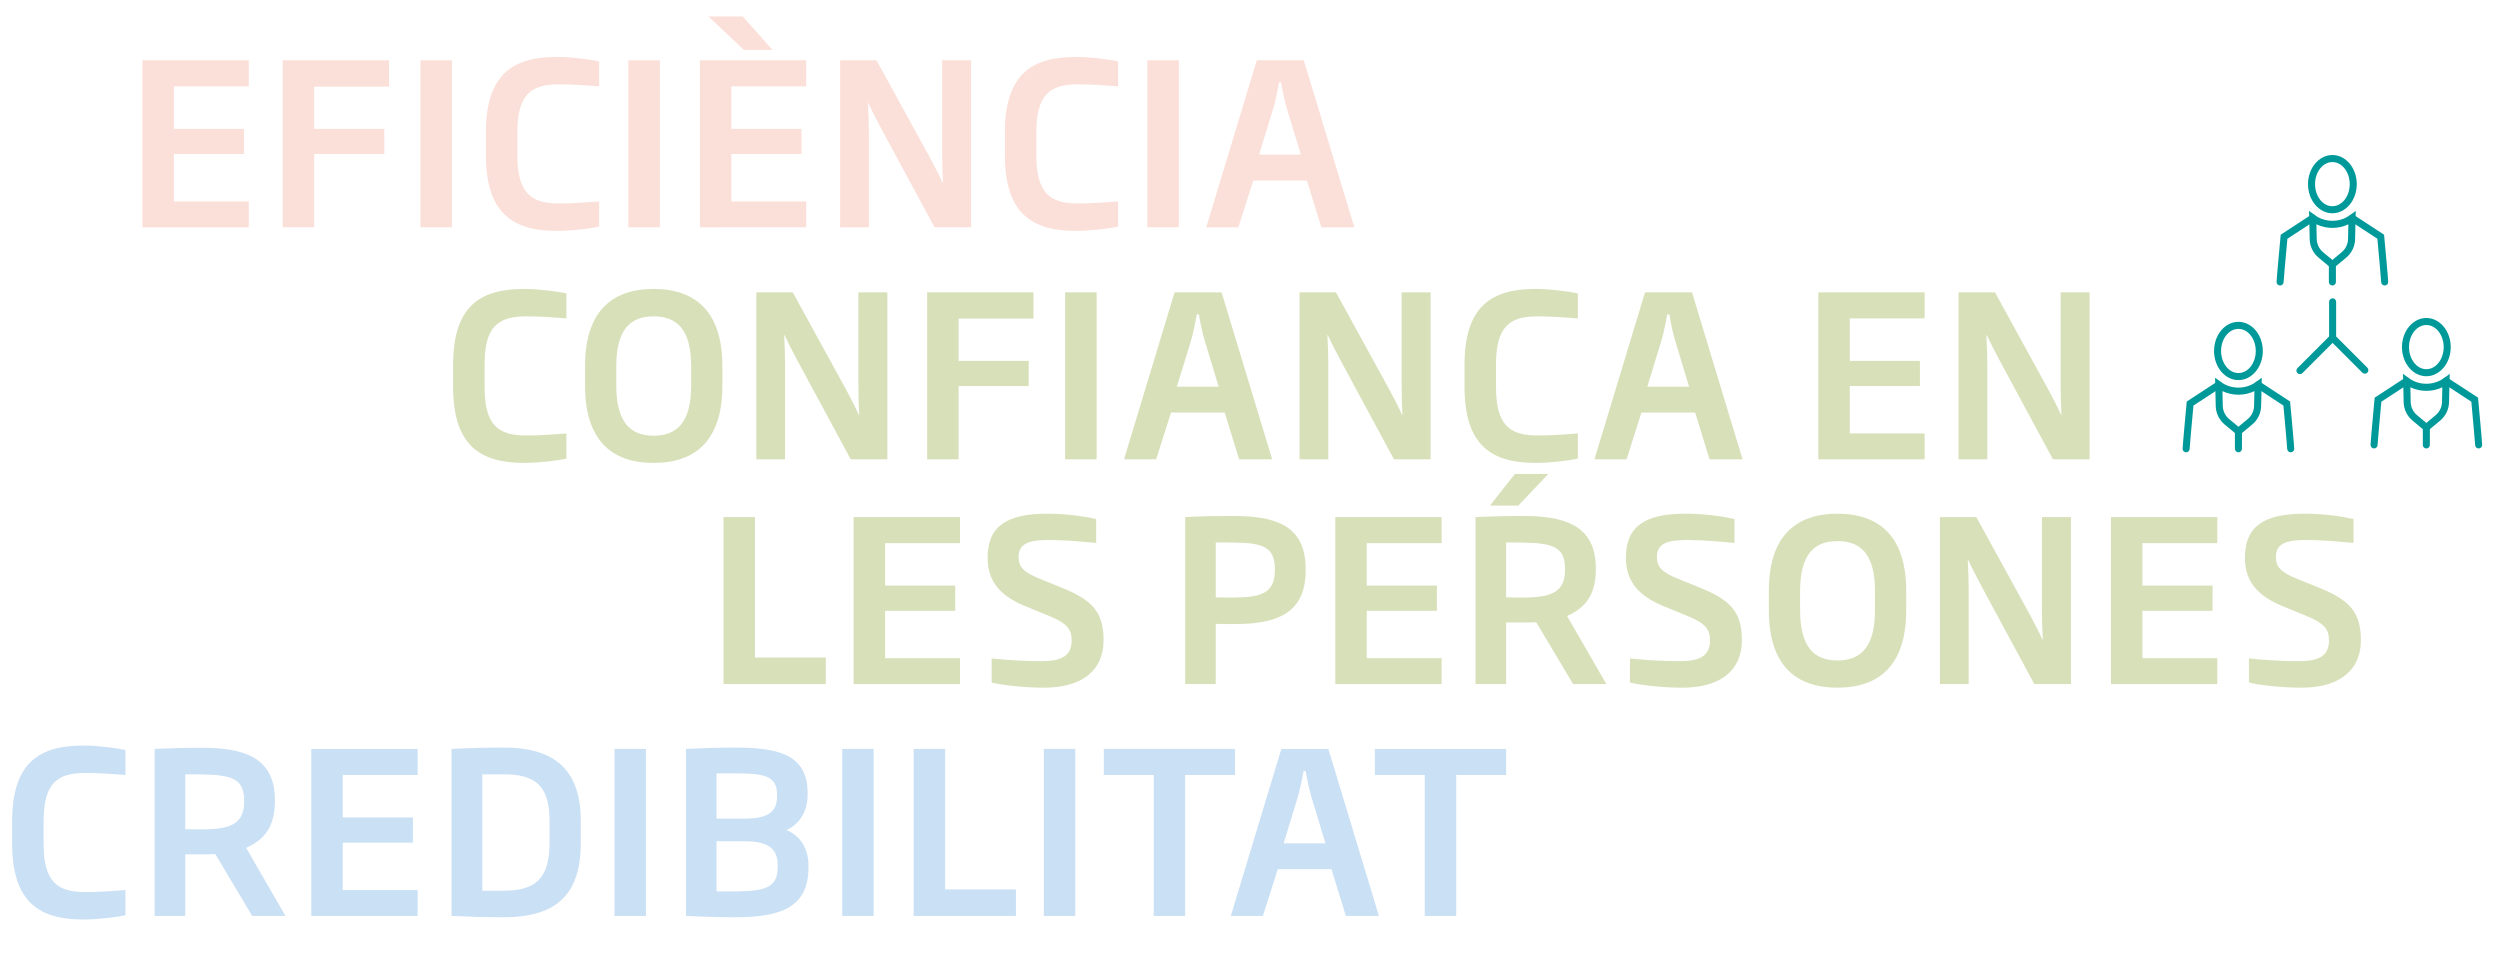
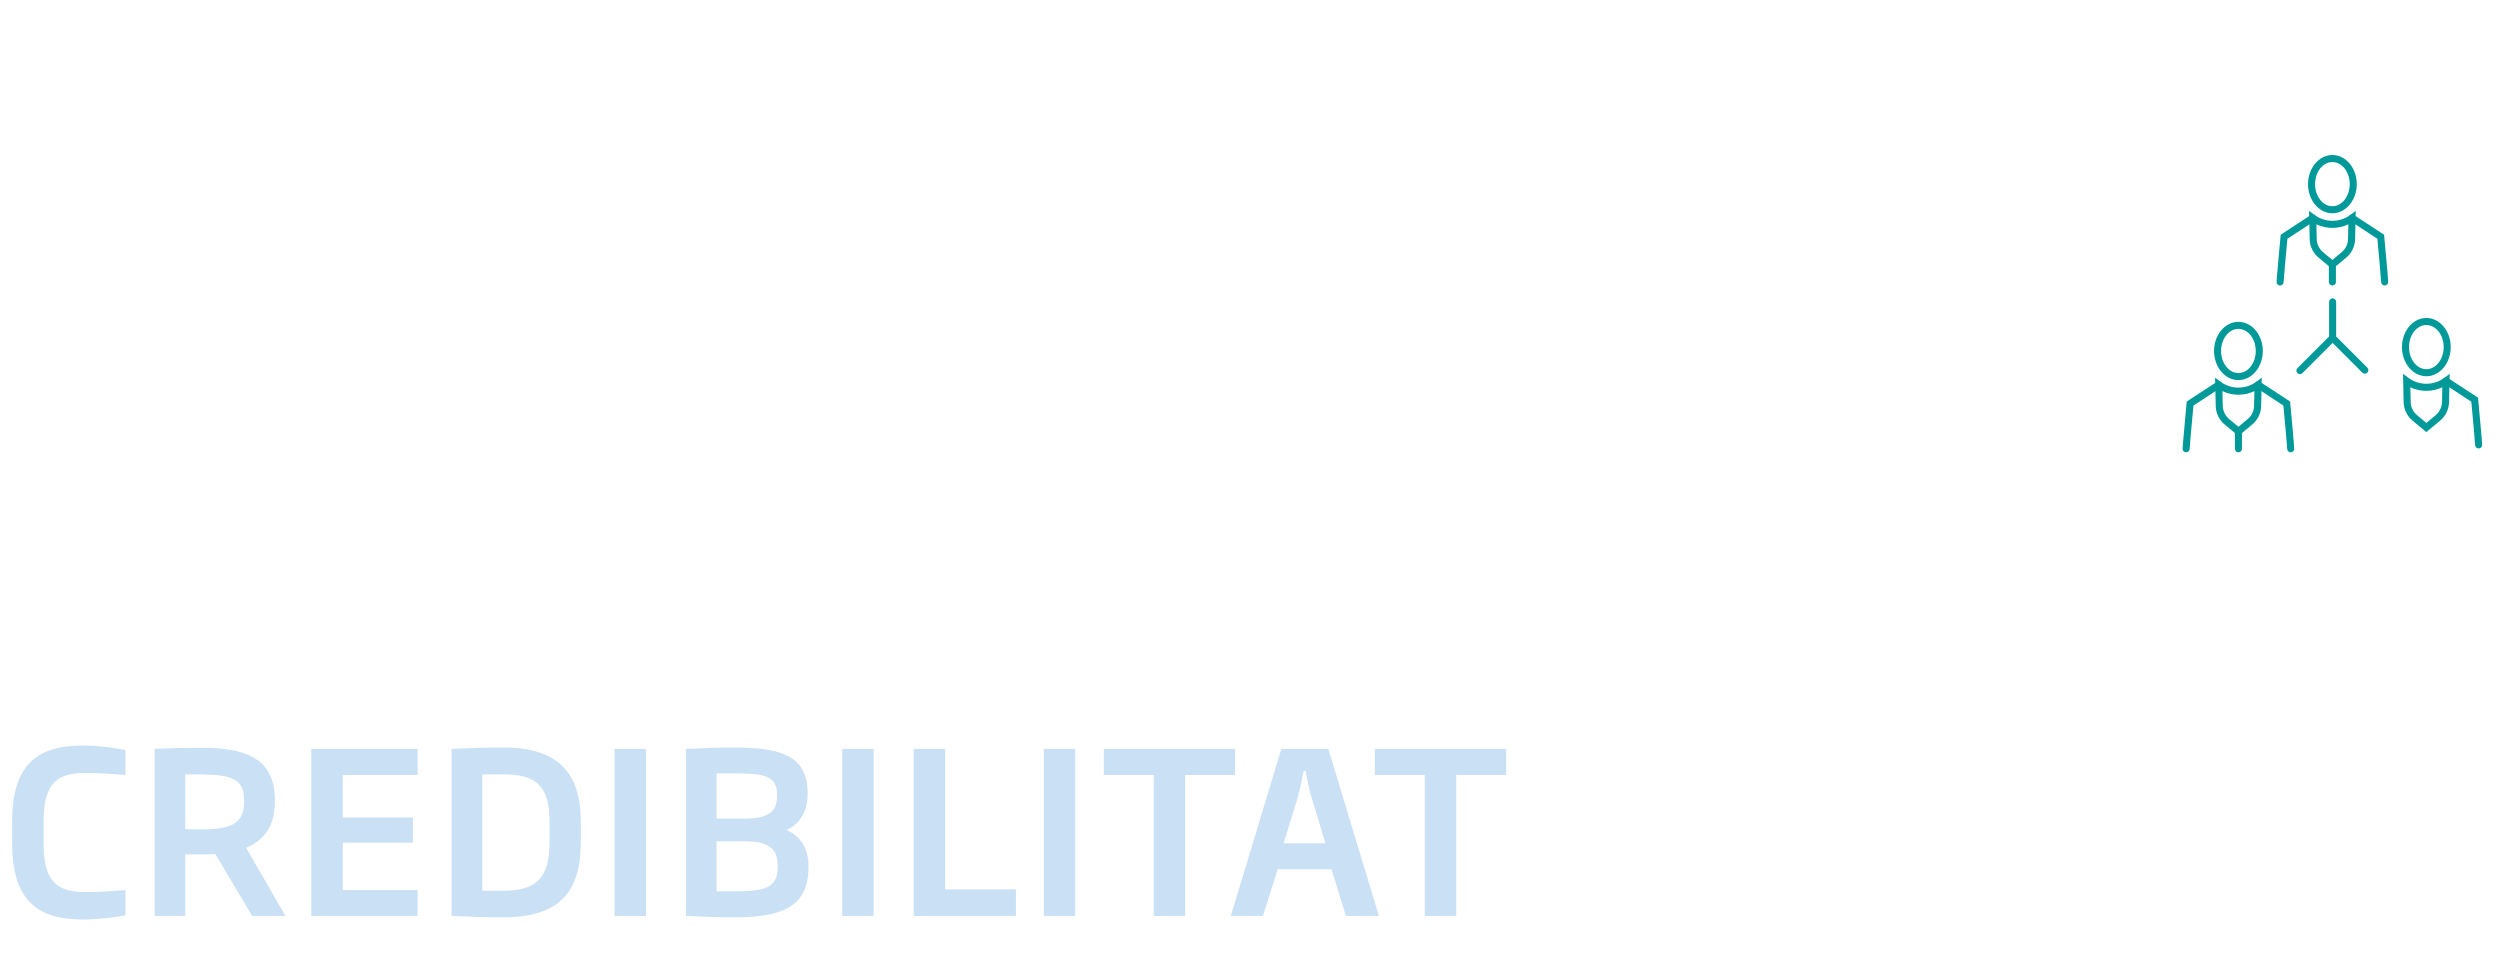
<svg xmlns="http://www.w3.org/2000/svg" xmlns:xlink="http://www.w3.org/1999/xlink" version="1.1" id="Layer_1" x="0px" y="0px" width="841.89px" height="321px" viewBox="0 128.14 841.89 321" enable-background="new 0 128.14 841.89 321" xml:space="preserve">
  <g>
    <defs>
      <rect id="SVGID_1_" x="-22.555" y="114.586" width="949.409" height="394.877" />
    </defs>
    <clipPath id="SVGID_2_">
      <use xlink:href="#SVGID_1_" overflow="visible" />
    </clipPath>
    <g clip-path="url(#SVGID_2_)">
      <defs>
        <rect id="SVGID_3_" x="-22.555" y="114.586" width="949.409" height="394.877" />
      </defs>
      <clipPath id="SVGID_4_">
        <use xlink:href="#SVGID_3_" overflow="visible" />
      </clipPath>
      <path clip-path="url(#SVGID_4_)" fill="#00999A" d="M767.833,224.282h-0.003c-0.656-0.003-1.183-0.527-1.183-1.183    c0-0.918,1.118-12.948,1.342-15.35l0.053-0.57l10.133-6.63c0.55-0.358,1.287-0.207,1.643,0.343    c0.361,0.548,0.207,1.284-0.341,1.642l-9.179,6.005c-0.53,5.702-1.274,13.902-1.279,14.563    C769.014,223.752,768.484,224.282,767.833,224.282" />
      <path clip-path="url(#SVGID_4_)" fill="#00999A" d="M780.062,203.672l0.113,4.985c0.038,1.711,0.815,3.318,2.129,4.41l3.141,2.614    l3.141-2.614c1.314-1.092,2.091-2.7,2.129-4.413l0.113-4.983C787.494,205.297,783.397,205.292,780.062,203.672 M785.446,218.77    l-4.657-3.878c-1.842-1.531-2.932-3.787-2.987-6.181l-0.214-9.56l1.945,1.436c3.449,2.546,8.379,2.546,11.828,0l1.945-1.436    l-0.217,9.557c-0.056,2.397-1.143,4.652-2.985,6.184L785.446,218.77z" />
      <path clip-path="url(#SVGID_4_)" fill="#00999A" d="M803.058,224.282c-0.651,0-1.181-0.53-1.186-1.181    c-0.005-0.661-0.749-8.861-1.279-14.563l-9.179-6.005c-0.547-0.358-0.701-1.095-0.341-1.642c0.356-0.55,1.092-0.704,1.642-0.343    l10.133,6.63l0.053,0.57c0.224,2.402,1.342,14.432,1.342,15.35c0,0.656-0.527,1.181-1.181,1.183H803.058z" />
      <path clip-path="url(#SVGID_4_)" fill="#00999A" d="M785.446,182.713c-3.219,0-5.838,3.335-5.838,7.435    c0,4.102,2.619,7.438,5.838,7.438c3.219,0,5.838-3.335,5.838-7.438C791.284,186.049,788.665,182.713,785.446,182.713     M785.446,199.961c-4.529,0-8.21-4.403-8.21-9.812c0-5.407,3.681-9.809,8.21-9.809s8.21,4.403,8.21,9.809    C793.656,195.558,789.974,199.961,785.446,199.961" />
      <path clip-path="url(#SVGID_4_)" fill="#00999A" d="M736.192,280.46h-0.005c-0.653-0.003-1.181-0.527-1.181-1.183    c0-0.918,1.115-12.948,1.34-15.35l0.053-0.573l10.138-6.625c0.547-0.358,1.284-0.204,1.642,0.343    c0.358,0.548,0.204,1.282-0.346,1.64l-9.176,6.005c-0.53,5.7-1.274,13.902-1.279,14.563    C737.373,279.93,736.843,280.46,736.192,280.46" />
      <path clip-path="url(#SVGID_4_)" fill="#00999A" d="M748.42,259.851l0.113,4.983c0.04,1.711,0.815,3.318,2.129,4.415l3.141,2.611    l3.141-2.614c1.314-1.092,2.091-2.702,2.129-4.413l0.113-4.983C755.855,261.47,751.755,261.47,748.42,259.851 M753.804,274.948    l-4.66-3.878c-1.842-1.537-2.929-3.79-2.982-6.184l-0.219-9.555l1.948,1.433c3.449,2.546,8.379,2.546,11.828,0l1.945-1.433    l-0.214,9.555c-0.056,2.397-1.146,4.65-2.985,6.184L753.804,274.948z" />
      <path clip-path="url(#SVGID_4_)" fill="#00999A" d="M771.414,280.46c-0.651,0-1.181-0.53-1.186-1.181    c-0.005-0.661-0.749-8.863-1.279-14.563l-9.176-6.005c-0.548-0.358-0.701-1.092-0.343-1.64c0.358-0.55,1.092-0.704,1.642-0.343    l10.132,6.625l0.053,0.573c0.225,2.402,1.342,14.432,1.342,15.35c0,0.656-0.527,1.181-1.181,1.183H771.414z" />
      <path clip-path="url(#SVGID_4_)" fill="#00999A" d="M753.804,238.893c-3.219,0-5.838,3.335-5.838,7.438    c0,4.1,2.619,7.435,5.838,7.435c3.219,0,5.838-3.335,5.838-7.435C759.642,242.229,757.023,238.893,753.804,238.893     M753.804,256.141c-4.529,0-8.21-4.403-8.21-9.809c0-5.409,3.681-9.812,8.21-9.812c4.529,0,8.21,4.403,8.21,9.812    C762.014,251.738,758.333,256.141,753.804,256.141" />
      <path clip-path="url(#SVGID_4_)" fill="#00999A" d="M753.804,280.465c-0.656,0-1.186-0.532-1.186-1.188v-5.871    c0-0.656,0.53-1.188,1.186-1.188c0.656,0,1.186,0.532,1.186,1.188v5.871C754.99,279.933,754.46,280.465,753.804,280.465" />
-       <path clip-path="url(#SVGID_4_)" fill="#00999A" d="M799.477,279.162h-0.005c-0.653-0.003-1.181-0.527-1.181-1.183    c0-0.916,1.118-12.948,1.342-15.35l0.053-0.573l10.133-6.625c0.55-0.358,1.284-0.207,1.643,0.343    c0.358,0.548,0.204,1.282-0.343,1.64l-9.176,6.002c-0.53,5.702-1.274,13.904-1.279,14.565    C800.658,278.632,800.128,279.162,799.477,279.162" />
      <path clip-path="url(#SVGID_4_)" fill="#00999A" d="M811.703,258.552l0.111,4.983c0.04,1.711,0.82,3.32,2.132,4.41l3.141,2.616    l3.141-2.616c1.314-1.092,2.091-2.7,2.129-4.41l0.113-4.983C819.138,260.172,815.038,260.172,811.703,258.552 M817.087,273.65    l-4.657-3.878c-1.842-1.529-2.929-3.782-2.987-6.184l-0.214-9.555l1.945,1.433c3.452,2.546,8.376,2.546,11.83,0l1.945-1.433    l-0.22,9.555c-0.053,2.397-1.14,4.65-2.985,6.184L817.087,273.65z" />
      <path clip-path="url(#SVGID_4_)" fill="#00999A" d="M834.698,279.162c-0.651,0-1.181-0.53-1.186-1.181    c-0.005-0.661-0.749-8.863-1.279-14.565l-9.174-6.002c-0.55-0.358-0.701-1.092-0.346-1.64c0.361-0.553,1.095-0.701,1.642-0.343    l10.135,6.625l0.053,0.573c0.225,2.402,1.34,14.434,1.34,15.35c0,0.656-0.527,1.181-1.181,1.183H834.698z" />
      <path clip-path="url(#SVGID_4_)" fill="#00999A" d="M817.087,237.595c-3.217,0-5.836,3.335-5.836,7.435    c0,4.102,2.619,7.438,5.836,7.438c3.219,0,5.838-3.335,5.838-7.438C822.925,240.931,820.306,237.595,817.087,237.595     M817.087,254.843c-4.526,0-8.21-4.403-8.21-9.812c0-5.407,3.684-9.809,8.21-9.809c4.529,0,8.21,4.403,8.21,9.809    C825.297,250.44,821.616,254.843,817.087,254.843" />
-       <path clip-path="url(#SVGID_4_)" fill="#00999A" d="M817.087,279.167c-0.656,0-1.186-0.532-1.186-1.188v-5.871    c0-0.656,0.53-1.188,1.186-1.188c0.656,0,1.186,0.532,1.186,1.188v5.871C818.273,278.634,817.743,279.167,817.087,279.167" />
      <path clip-path="url(#SVGID_4_)" fill="#00999A" d="M774.51,254.138c-0.303,0-0.608-0.116-0.838-0.348    c-0.464-0.462-0.464-1.216,0-1.678l11.01-11.013c0.464-0.464,1.216-0.464,1.678,0c0.464,0.464,0.464,1.216,0,1.678l-11.013,11.013    C775.118,254.022,774.813,254.138,774.51,254.138" />
      <path clip-path="url(#SVGID_4_)" fill="#00999A" d="M796.381,253.985c-0.303,0-0.608-0.116-0.838-0.348l-11.207-11.207v-12.645    c0-0.656,0.53-1.186,1.186-1.186s1.186,0.53,1.186,1.186v11.661l10.511,10.513c0.464,0.462,0.464,1.216,0,1.678    C796.989,253.869,796.684,253.985,796.381,253.985" />
      <path clip-path="url(#SVGID_4_)" fill="#00999A" d="M785.446,224.287c-0.656,0-1.186-0.532-1.186-1.188v-5.871    c0-0.656,0.53-1.188,1.186-1.188c0.656,0,1.186,0.532,1.186,1.188v5.871C786.631,223.754,786.102,224.287,785.446,224.287" />
      <g opacity="0.65" clip-path="url(#SVGID_4_)">
        <g>
          <defs>
-             <rect id="SVGID_5_" x="19.283" y="114.586" width="554.84" height="131.141" />
-           </defs>
+             </defs>
          <clipPath id="SVGID_6_">
            <use xlink:href="#SVGID_5_" overflow="visible" />
          </clipPath>
          <g clip-path="url(#SVGID_6_)">
            <path fill="#F9CFC4" d="M47.971,204.685v-56.243h35.805v8.781H58.569v14.307h23.618v8.478H58.569v15.972h25.207v8.705H47.971z" />
            <path fill="#F9CFC4" d="M105.799,157.298v14.231h23.618v8.478h-23.618v24.677H95.201v-56.243h35.805v8.856H105.799z" />
            <path fill="#F9CFC4" d="M141.599,204.685v-56.243h10.598v56.243H141.599z" />
            <path fill="#F9CFC4" d="M187.62,205.896c-14.458,0-23.996-5.45-23.996-25.586v-7.494c0-20.136,9.538-25.51,23.996-25.51       c4.92,0,11.582,0.908,14.156,1.514v8.402c-3.709-0.303-9.084-0.681-13.474-0.681c-9.462,0-14.08,3.331-14.08,16.275v7.494       c0,12.944,4.617,16.351,14.08,16.351c4.39,0,9.765-0.378,13.474-0.681v8.478C199.202,205.063,192.54,205.896,187.62,205.896z" />
            <path fill="#F9CFC4" d="M211.611,204.685v-56.243h10.598v56.243H211.611z" />
            <path fill="#F9CFC4" d="M235.68,204.685v-56.243h35.805v8.781h-25.207v14.307h23.618v8.478h-23.618v15.972h25.207v8.705H235.68       z M250.517,144.96l-11.961-11.279h11.582l9.992,11.279H250.517z" />
            <path fill="#F9CFC4" d="M314.703,204.685l-18.016-33.383c-1.362-2.574-2.952-5.602-4.239-8.402h-0.151       c0.151,3.179,0.303,6.661,0.303,10.068v31.717h-9.689v-56.243h12.263l17.94,32.701c1.363,2.574,3.104,5.829,4.315,8.554h0.152       c-0.227-3.331-0.303-7.267-0.303-10.674v-30.582h9.765v56.243H314.703z" />
-             <path fill="#F9CFC4" d="M362.387,205.896c-14.458,0-23.996-5.45-23.996-25.586v-7.494c0-20.136,9.538-25.51,23.996-25.51       c4.92,0,11.582,0.908,14.155,1.514v8.402c-3.709-0.303-9.083-0.681-13.474-0.681c-9.462,0-14.08,3.331-14.08,16.275v7.494       c0,12.944,4.617,16.351,14.08,16.351c4.391,0,9.765-0.378,13.474-0.681v8.478C373.968,205.063,367.307,205.896,362.387,205.896       z" />
+             <path fill="#F9CFC4" d="M362.387,205.896c-14.458,0-23.996-5.45-23.996-25.586v-7.494c0-20.136,9.538-25.51,23.996-25.51       c4.92,0,11.582,0.908,14.155,1.514v8.402c-3.709-0.303-9.083-0.681-13.474-0.681c-9.462,0-14.08,3.331-14.08,16.275v7.494       c0,12.944,4.617,16.351,14.08,16.351c4.391,0,9.765-0.378,13.474-0.681v8.478z" />
            <path fill="#F9CFC4" d="M386.378,204.685v-56.243h10.598v56.243H386.378z" />
            <path fill="#F9CFC4" d="M444.964,204.685l-4.845-15.745h-18.091l-4.996,15.745h-10.825l17.032-56.243h15.82l17.032,56.243       H444.964z M433.383,164.717c-0.832-2.801-1.438-5.829-1.968-8.856h-0.681c-0.606,3.028-1.135,6.056-1.968,8.856l-4.769,15.518       h14.08L433.383,164.717z" />
          </g>
        </g>
      </g>
    </g>
    <g clip-path="url(#SVGID_2_)">
      <path fill="#CAE0F5" d="M28.086,437.793c-14.458,0-23.996-5.451-23.996-25.586v-7.494c0-20.136,9.538-25.511,23.996-25.511    c4.92,0,11.582,0.909,14.156,1.514v8.403c-3.709-0.303-9.084-0.681-13.474-0.681c-9.462,0-14.08,3.33-14.08,16.275v7.494    c0,12.944,4.617,16.351,14.08,16.351c4.39,0,9.765-0.379,13.474-0.681v8.478C39.667,436.96,33.006,437.793,28.086,437.793z" />
      <path fill="#CAE0F5" d="M84.93,436.582l-12.415-20.816c-1.514,0.075-3.179,0.075-4.92,0.075h-5.223v20.741H52.077v-56.243    c4.996-0.227,10.068-0.378,15.745-0.378c13.55,0,24.753,2.725,24.753,17.561v0.53c0,8.554-3.709,13.021-9.689,15.594    l13.247,22.937H84.93z M82.204,397.674c0-8.705-6.056-8.781-19.833-8.781v18.47c1.968,0.076,3.861,0.076,5.829,0.076    c9.689,0,14.004-2.044,14.004-9.311V397.674z" />
      <path fill="#CAE0F5" d="M104.832,436.582v-56.243h35.805v8.781H115.43v14.306h23.618v8.478H115.43v15.973h25.207v8.705H104.832z" />
      <path fill="#CAE0F5" d="M169.624,437.037c-6.889,0-10.749-0.152-17.562-0.455v-56.243c6.813-0.303,10.143-0.455,17.562-0.455    c18.243,0,25.964,8.478,25.964,24.904v7.115C195.588,428.482,188.321,437.037,169.624,437.037z M185.066,404.789    c0-12.263-4.845-15.897-15.669-15.897h-6.964v39.212h6.964c10.825,0,15.669-3.936,15.669-16.2V404.789z" />
      <path fill="#CAE0F5" d="M206.937,436.582v-56.243h10.598v56.243H206.937z" />
      <path fill="#CAE0F5" d="M247.281,437.037c-6.434,0-9.159-0.152-16.275-0.455v-56.243c7.418-0.303,10.143-0.455,16.578-0.455    c15.064,0,24.375,2.65,24.375,15.291v0.681c0,4.845-2.12,9.538-7.116,11.809c5.299,2.196,7.418,7.04,7.418,11.885v0.757    C272.261,434.387,261.815,437.037,247.281,437.037z M261.663,395.554c0-6.434-5.071-6.964-14.079-6.964h-6.283v15.215h9.538    c8.705,0,10.825-2.877,10.825-7.57V395.554z M261.891,419.474c-0.076-4.92-2.347-8.024-10.976-8.024h-9.613v16.88h2.876    c11.506,0,17.713-0.075,17.713-8.024V419.474z" />
      <path fill="#CAE0F5" d="M283.61,436.582v-56.243h10.598v56.243H283.61z" />
      <path fill="#CAE0F5" d="M307.679,436.582v-56.243h10.598v47.31h23.844v8.933H307.679z" />
      <path fill="#CAE0F5" d="M351.504,436.582v-56.243h10.598v56.243H351.504z" />
      <path fill="#CAE0F5" d="M399.114,389.12v47.462h-10.597V389.12h-16.805v-8.781h44.208v8.781H399.114z" />
      <path fill="#CAE0F5" d="M453.233,436.582l-4.845-15.745h-18.091l-4.996,15.745h-10.825l17.032-56.243h15.82l17.032,56.243H453.233    z M441.651,396.614c-0.832-2.801-1.438-5.829-1.968-8.856h-0.681c-0.605,3.027-1.135,6.056-1.968,8.856l-4.769,15.518h14.08    L441.651,396.614z" />
      <path fill="#CAE0F5" d="M490.396,389.12v47.462h-10.598V389.12h-16.805v-8.781h44.208v8.781H490.396z" />
    </g>
    <g clip-path="url(#SVGID_2_)">
      <defs>
-         <rect id="SVGID_7_" x="-22.555" y="114.586" width="949.409" height="394.877" />
-       </defs>
+         </defs>
      <clipPath id="SVGID_8_">
        <use xlink:href="#SVGID_7_" overflow="visible" />
      </clipPath>
      <g opacity="0.6" clip-path="url(#SVGID_8_)">
        <g>
          <defs>
            <rect id="SVGID_9_" x="100.815" y="192.722" width="826.039" height="316.742" />
          </defs>
          <clipPath id="SVGID_10_">
            <use xlink:href="#SVGID_9_" overflow="visible" />
          </clipPath>
          <g clip-path="url(#SVGID_10_)">
            <path fill="#BDCC8B" d="M176.583,284.029c-14.458,0-23.996-5.45-23.996-25.586v-7.494c0-20.136,9.538-25.51,23.996-25.51       c4.92,0,11.582,0.908,14.156,1.514v8.402c-3.709-0.303-9.084-0.681-13.474-0.681c-9.462,0-14.08,3.331-14.08,16.275v7.494       c0,12.944,4.617,16.351,14.08,16.351c4.39,0,9.765-0.378,13.474-0.681v8.478C188.165,283.197,181.503,284.029,176.583,284.029z       " />
            <path fill="#BDCC8B" d="M220.104,284.029c-14.307,0-23.088-7.797-23.088-26.04v-6.586c0-18.167,8.857-25.964,23.088-25.964       c14.231,0,23.164,7.797,23.164,25.964v6.586C243.268,276.233,234.411,284.029,220.104,284.029z M232.746,251.48       c0-12.566-4.92-16.805-12.642-16.805c-7.645,0-12.566,4.24-12.566,16.805v6.51c0,12.641,4.996,16.88,12.566,16.88       c7.646,0,12.642-4.239,12.642-16.88V251.48z" />
            <path fill="#BDCC8B" d="M286.486,282.818l-18.016-33.383c-1.362-2.574-2.952-5.602-4.239-8.402h-0.151       c0.151,3.179,0.303,6.661,0.303,10.068v31.717h-9.689v-56.243h12.263l17.94,32.701c1.363,2.574,3.104,5.829,4.315,8.554h0.152       c-0.227-3.331-0.303-7.267-0.303-10.674v-30.582h9.765v56.243H286.486z" />
            <path fill="#BDCC8B" d="M322.815,235.432v14.231h23.618v8.478h-23.618v24.677h-10.598v-56.243h35.805v8.856H322.815z" />
            <path fill="#BDCC8B" d="M358.691,282.818v-56.243h10.598v56.243H358.691z" />
            <path fill="#BDCC8B" d="M417.277,282.818l-4.845-15.745h-18.092l-4.996,15.745H378.52l17.032-56.243h15.821l17.032,56.243       H417.277z M405.696,242.85c-0.832-2.801-1.438-5.829-1.968-8.856h-0.681c-0.606,3.028-1.135,6.056-1.968,8.856l-4.769,15.518       h14.08L405.696,242.85z" />
            <path fill="#BDCC8B" d="M469.427,282.818l-18.017-33.383c-1.362-2.574-2.952-5.602-4.239-8.402h-0.152       c0.152,3.179,0.303,6.661,0.303,10.068v31.717h-9.689v-56.243h12.263l17.941,32.701c1.363,2.574,3.104,5.829,4.315,8.554h0.151       c-0.227-3.331-0.302-7.267-0.302-10.674v-30.582h9.765v56.243H469.427z" />
            <path fill="#BDCC8B" d="M517.187,284.029c-14.458,0-23.995-5.45-23.995-25.586v-7.494c0-20.136,9.538-25.51,23.995-25.51       c4.921,0,11.582,0.908,14.156,1.514v8.402c-3.709-0.303-9.083-0.681-13.474-0.681c-9.462,0-14.079,3.331-14.079,16.275v7.494       c0,12.944,4.618,16.351,14.079,16.351c4.391,0,9.766-0.378,13.474-0.681v8.478       C528.768,283.197,522.107,284.029,517.187,284.029z M511.282,298.411h-9.538l8.403-10.673h11.279L511.282,298.411z" />
-             <path fill="#BDCC8B" d="M575.696,282.818l-4.845-15.745H552.76l-4.996,15.745h-10.825l17.031-56.243h15.821l17.031,56.243       H575.696z M564.114,242.85c-0.833-2.801-1.438-5.829-1.968-8.856h-0.681c-0.606,3.028-1.136,6.056-1.969,8.856l-4.768,15.518       h14.079L564.114,242.85z" />
            <path fill="#BDCC8B" d="M612.326,282.818v-56.243h35.804v8.781h-25.207v14.307h23.617v8.478h-23.617v15.972h25.207v8.705       H612.326z" />
            <path fill="#BDCC8B" d="M691.349,282.818l-18.016-33.383c-1.363-2.574-2.952-5.602-4.239-8.402h-0.152       c0.152,3.179,0.303,6.661,0.303,10.068v31.717h-9.689v-56.243h12.262l17.941,32.701c1.363,2.574,3.104,5.829,4.315,8.554h0.152       c-0.227-3.331-0.303-7.267-0.303-10.674v-30.582h9.766v56.243H691.349z" />
          </g>
          <g clip-path="url(#SVGID_10_)">
            <path fill="#BDCC8B" d="M243.643,358.509v-56.243h10.598v47.31h23.844v8.933H243.643z" />
            <path fill="#BDCC8B" d="M287.467,358.509v-56.243h35.805v8.78h-25.207v14.307h23.618v8.478h-23.618v15.973h25.207v8.705       H287.467z" />
            <path fill="#BDCC8B" d="M351.653,359.72c-7.343,0-14.912-0.984-17.713-1.741v-8.1c4.618,0.455,9.841,0.908,16.88,0.908       c6.813,0,10.068-1.893,10.068-6.964c0-3.633-1.438-5.677-7.04-8.024l-8.478-3.482c-8.327-3.407-12.793-8.176-12.793-16.351       c0-10.9,6.812-14.836,20.135-14.836c7.116,0,13.777,1.135,16.426,1.816v8.024c-4.315-0.378-10.068-0.984-15.972-0.984       c-6.586,0-10.144,1.136-10.144,5.677c0,3.407,1.59,5.148,7.192,7.418l7.645,3.104c9.841,4.012,13.777,8.025,13.777,17.562       C371.637,353.967,364.295,359.72,351.653,359.72z" />
            <path fill="#BDCC8B" d="M415.612,338.298c-2.044,0-4.012,0-6.207-0.075v20.287h-10.295v-56.243       c5.374-0.303,10.371-0.378,15.821-0.378c13.777,0,24.677,2.649,24.753,17.638v0.832       C439.683,335.497,428.707,338.298,415.612,338.298z M429.313,319.525c-0.076-8.705-6.207-8.705-18.394-8.705h-1.514v18.469       c1.968,0.076,4.012,0.076,6.056,0.076c9.235,0,13.853-1.59,13.853-9.009V319.525z" />
            <path fill="#BDCC8B" d="M449.67,358.509v-56.243h35.805v8.78h-25.208v14.307h23.618v8.478h-23.618v15.973h25.208v8.705H449.67z       " />
            <path fill="#BDCC8B" d="M529.753,358.509l-12.414-20.816c-1.514,0.075-3.18,0.075-4.921,0.075h-5.223v20.741h-10.294v-56.243       c4.995-0.228,10.068-0.378,15.745-0.378c13.549,0,24.753,2.725,24.753,17.561v0.53c0,8.554-3.71,13.021-9.689,15.594       l13.247,22.937H529.753z M527.028,319.6c0-8.705-6.056-8.78-19.833-8.78v18.469c1.968,0.076,3.86,0.076,5.829,0.076       c9.689,0,14.004-2.044,14.004-9.311V319.6z" />
            <path fill="#BDCC8B" d="M566.612,359.72c-7.343,0-14.913-0.984-17.714-1.741v-8.1c4.618,0.455,9.841,0.908,16.881,0.908       c6.812,0,10.068-1.893,10.068-6.964c0-3.633-1.438-5.677-7.04-8.024l-8.478-3.482c-8.327-3.407-12.793-8.176-12.793-16.351       c0-10.9,6.813-14.836,20.136-14.836c7.115,0,13.776,1.135,16.426,1.816v8.024c-4.315-0.378-10.068-0.984-15.973-0.984       c-6.586,0-10.143,1.136-10.143,5.677c0,3.407,1.589,5.148,7.191,7.418l7.645,3.104c9.841,4.012,13.777,8.025,13.777,17.562       C586.596,353.967,579.254,359.72,566.612,359.72z" />
            <path fill="#BDCC8B" d="M618.763,359.72c-14.306,0-23.087-7.797-23.087-26.039v-6.587c0-18.167,8.856-25.963,23.087-25.963       s23.164,7.796,23.164,25.963v6.587C641.926,351.923,633.07,359.72,618.763,359.72z M631.404,327.17       c0-12.566-4.92-16.805-12.641-16.805c-7.645,0-12.565,4.239-12.565,16.805v6.51c0,12.641,4.995,16.88,12.565,16.88       c7.645,0,12.641-4.239,12.641-16.88V327.17z" />
            <path fill="#BDCC8B" d="M685.068,358.509l-18.016-33.383c-1.363-2.574-2.952-5.601-4.239-8.402h-0.152       c0.152,3.179,0.303,6.661,0.303,10.068v31.717h-9.689v-56.243h12.262l17.941,32.701c1.363,2.574,3.104,5.829,4.315,8.553h0.152       c-0.227-3.33-0.303-7.267-0.303-10.673v-30.582h9.766v56.243H685.068z" />
            <path fill="#BDCC8B" d="M710.876,358.509v-56.243h35.805v8.78h-25.208v14.307h23.617v8.478h-23.617v15.973h25.208v8.705       H710.876z" />
            <path fill="#BDCC8B" d="M775.062,359.72c-7.343,0-14.913-0.984-17.714-1.741v-8.1c4.618,0.455,9.841,0.908,16.881,0.908       c6.812,0,10.068-1.893,10.068-6.964c0-3.633-1.438-5.677-7.04-8.024l-8.478-3.482c-8.327-3.407-12.793-8.176-12.793-16.351       c0-10.9,6.813-14.836,20.136-14.836c7.115,0,13.776,1.135,16.426,1.816v8.024c-4.315-0.378-10.069-0.984-15.973-0.984       c-6.586,0-10.143,1.136-10.143,5.677c0,3.407,1.589,5.148,7.191,7.418l7.645,3.104c9.841,4.012,13.777,8.025,13.777,17.562       C795.046,353.967,787.704,359.72,775.062,359.72z" />
          </g>
        </g>
      </g>
    </g>
  </g>
</svg>